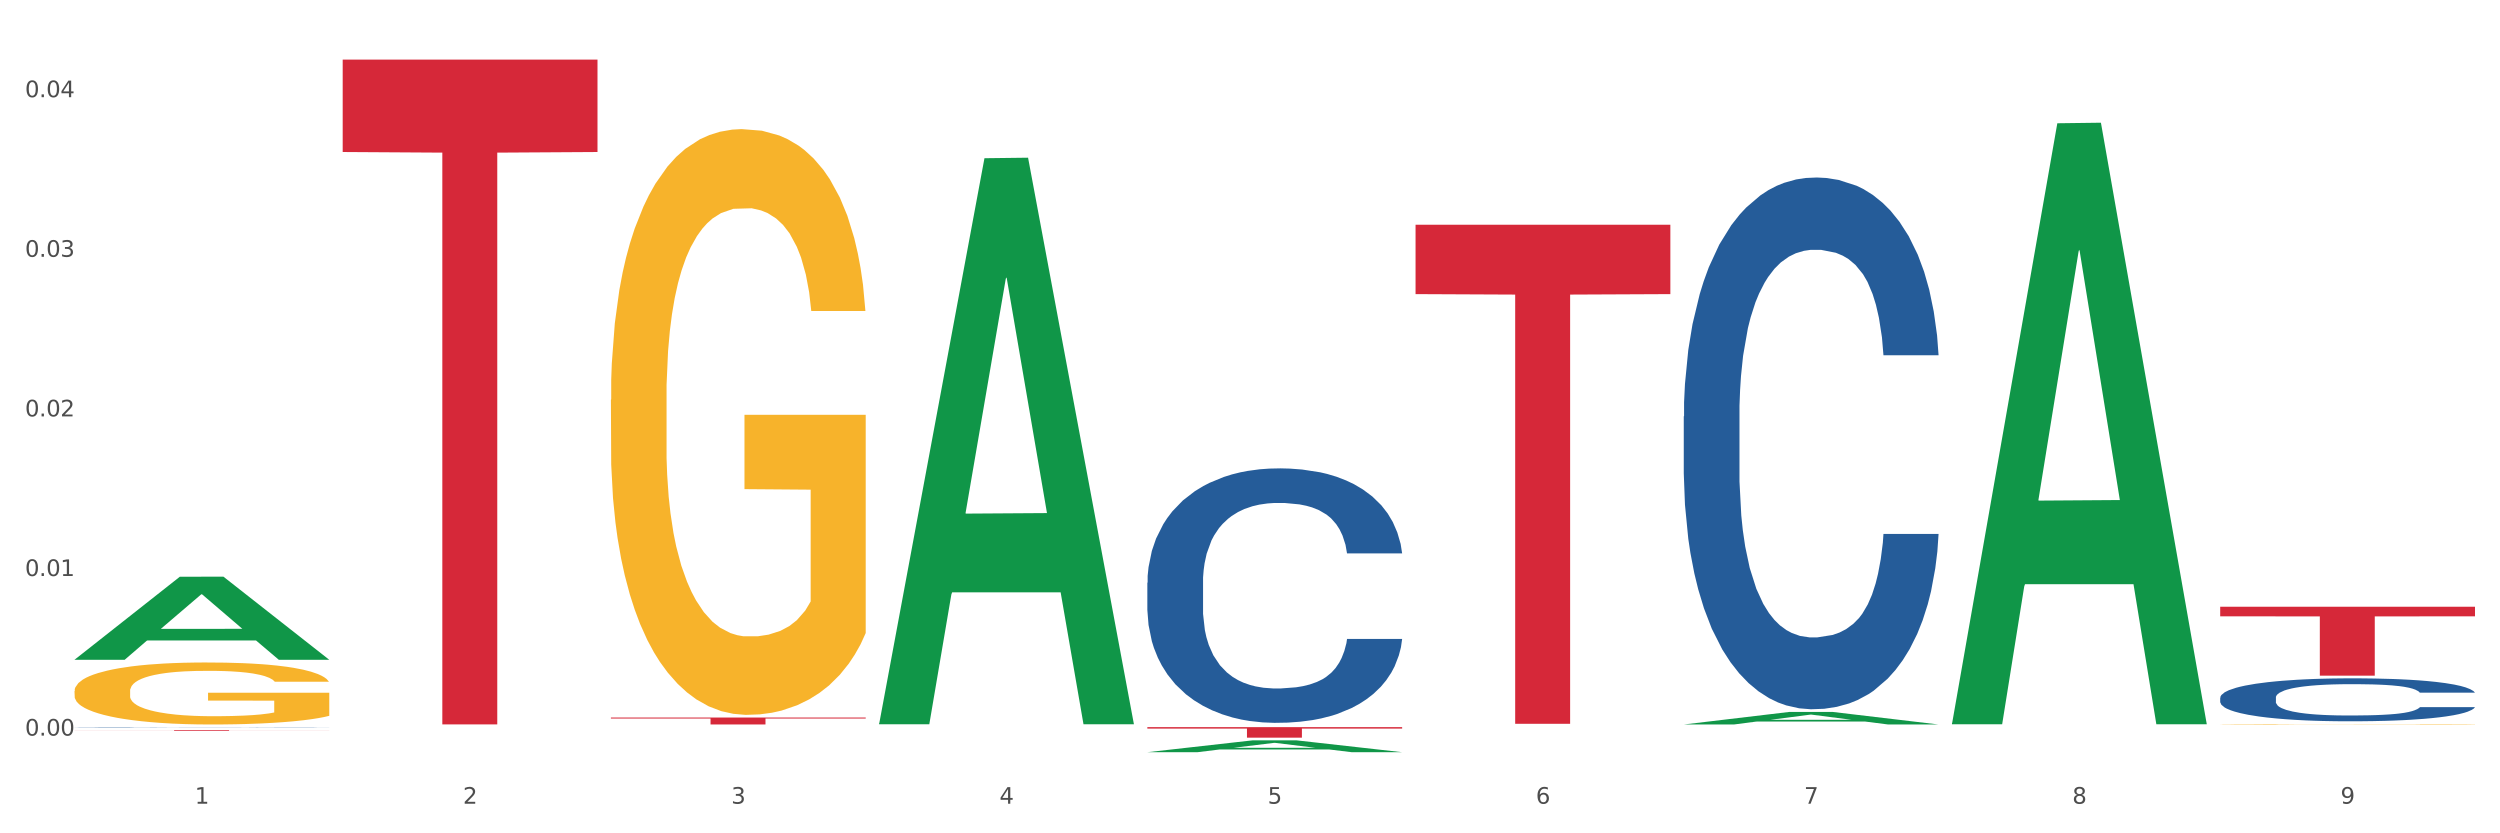
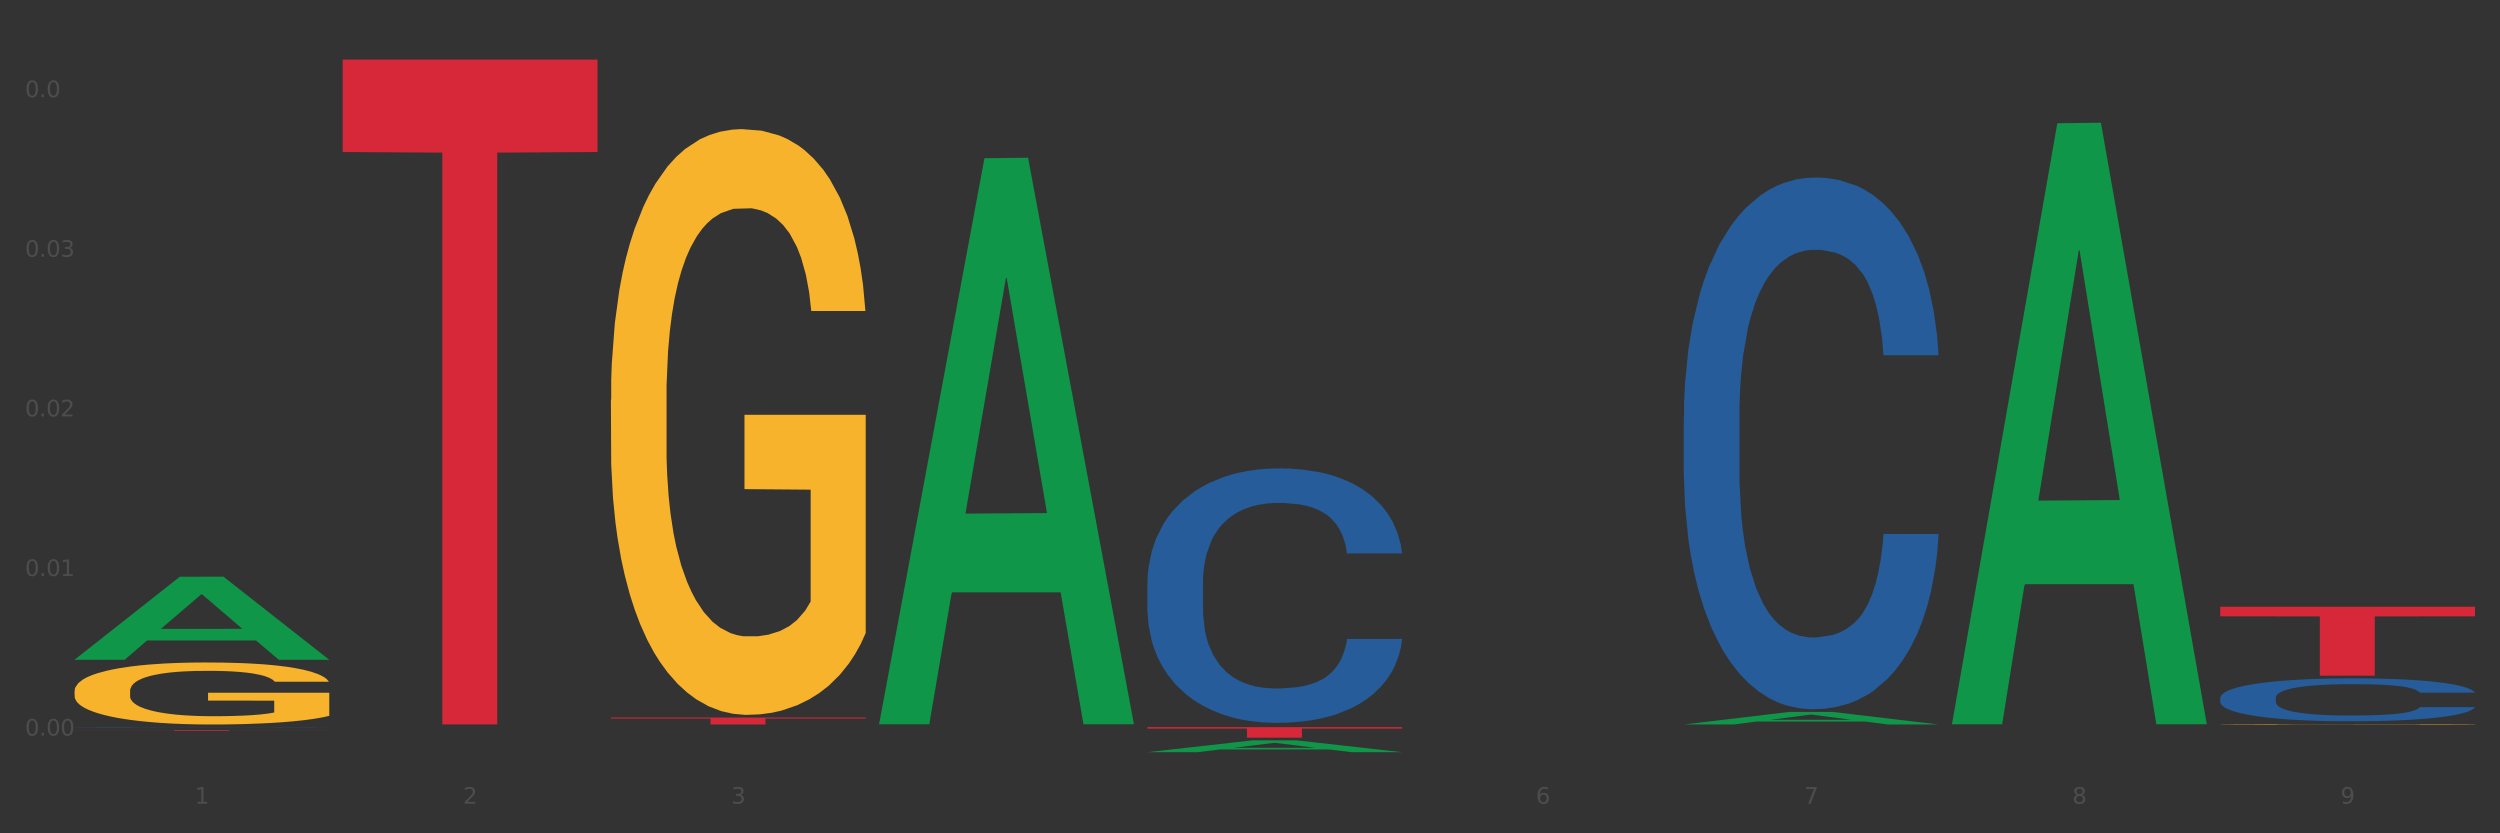
<svg xmlns="http://www.w3.org/2000/svg" xmlns:xlink="http://www.w3.org/1999/xlink" width="1080pt" height="360pt" viewBox="0 0 1080 360" version="1.1">
  <rect x="0" y="0" width="1080" height="360" fill="#333333" stroke="none" />
  <defs>
    <style type="text/css">*{stroke-linejoin: round; stroke-linecap: butt}</style>
  </defs>
  <g id="figure_1">
    <g id="patch_1">
-       <path d="M 0 360  L 1080 360  L 1080 0  L 0 0  z " style="fill: #ffffff; stroke: #ffffff; stroke-linejoin: miter" />
-     </g>
+       </g>
    <g id="axes_1">
      <g id="matplotlib.axis_1">
        <g id="xtick_1">
          <g id="text_1">
            <g style="fill: #4d4d4d" transform="translate(84.159 347.204) scale(0.096 -0.096)">
              <defs>
                <path id="DejaVuSans-31" d="M 794 531  L 1825 531  L 1825 4091  L 703 3866  L 703 4441  L 1819 4666  L 2450 4666  L 2450 531  L 3481 531  L 3481 0  L 794 0  L 794 531  z " transform="scale(0.016)" />
              </defs>
              <use xlink:href="#DejaVuSans-31" />
            </g>
          </g>
        </g>
        <g id="xtick_2">
          <g id="text_2">
            <g style="fill: #4d4d4d" transform="translate(200.027 347.204) scale(0.096 -0.096)">
              <defs>
                <path id="DejaVuSans-32" d="M 1228 531  L 3431 531  L 3431 0  L 469 0  L 469 531  Q 828 903 1448 1529  Q 2069 2156 2228 2338  Q 2531 2678 2651 2914  Q 2772 3150 2772 3378  Q 2772 3750 2511 3984  Q 2250 4219 1831 4219  Q 1534 4219 1204 4116  Q 875 4013 500 3803  L 500 4441  Q 881 4594 1212 4672  Q 1544 4750 1819 4750  Q 2544 4750 2975 4387  Q 3406 4025 3406 3419  Q 3406 3131 3298 2873  Q 3191 2616 2906 2266  Q 2828 2175 2409 1742  Q 1991 1309 1228 531  z " transform="scale(0.016)" />
              </defs>
              <use xlink:href="#DejaVuSans-32" />
            </g>
          </g>
        </g>
        <g id="xtick_3">
          <g id="text_3">
            <g style="fill: #4d4d4d" transform="translate(315.896 347.204) scale(0.096 -0.096)">
              <defs>
                <path id="DejaVuSans-33" d="M 2597 2516  Q 3050 2419 3304 2112  Q 3559 1806 3559 1356  Q 3559 666 3084 287  Q 2609 -91 1734 -91  Q 1441 -91 1130 -33  Q 819 25 488 141  L 488 750  Q 750 597 1062 519  Q 1375 441 1716 441  Q 2309 441 2620 675  Q 2931 909 2931 1356  Q 2931 1769 2642 2001  Q 2353 2234 1838 2234  L 1294 2234  L 1294 2753  L 1863 2753  Q 2328 2753 2575 2939  Q 2822 3125 2822 3475  Q 2822 3834 2567 4026  Q 2313 4219 1838 4219  Q 1578 4219 1281 4162  Q 984 4106 628 3988  L 628 4550  Q 988 4650 1302 4700  Q 1616 4750 1894 4750  Q 2613 4750 3031 4423  Q 3450 4097 3450 3541  Q 3450 3153 3228 2886  Q 3006 2619 2597 2516  z " transform="scale(0.016)" />
              </defs>
              <use xlink:href="#DejaVuSans-33" />
            </g>
          </g>
        </g>
        <g id="xtick_4">
          <g id="text_4">
            <g style="fill: #4d4d4d" transform="translate(431.765 347.204) scale(0.096 -0.096)">
              <defs>
-                 <path id="DejaVuSans-34" d="M 2419 4116  L 825 1625  L 2419 1625  L 2419 4116  z M 2253 4666  L 3047 4666  L 3047 1625  L 3713 1625  L 3713 1100  L 3047 1100  L 3047 0  L 2419 0  L 2419 1100  L 313 1100  L 313 1709  L 2253 4666  z " transform="scale(0.016)" />
-               </defs>
+                 </defs>
              <use xlink:href="#DejaVuSans-34" />
            </g>
          </g>
        </g>
        <g id="xtick_5">
          <g id="text_5">
            <g style="fill: #4d4d4d" transform="translate(547.634 347.204) scale(0.096 -0.096)">
              <defs>
-                 <path id="DejaVuSans-35" d="M 691 4666  L 3169 4666  L 3169 4134  L 1269 4134  L 1269 2991  Q 1406 3038 1543 3061  Q 1681 3084 1819 3084  Q 2600 3084 3056 2656  Q 3513 2228 3513 1497  Q 3513 744 3044 326  Q 2575 -91 1722 -91  Q 1428 -91 1123 -41  Q 819 9 494 109  L 494 744  Q 775 591 1075 516  Q 1375 441 1709 441  Q 2250 441 2565 725  Q 2881 1009 2881 1497  Q 2881 1984 2565 2268  Q 2250 2553 1709 2553  Q 1456 2553 1204 2497  Q 953 2441 691 2322  L 691 4666  z " transform="scale(0.016)" />
-               </defs>
+                 </defs>
              <use xlink:href="#DejaVuSans-35" />
            </g>
          </g>
        </g>
        <g id="xtick_6">
          <g id="text_6">
            <g style="fill: #4d4d4d" transform="translate(663.502 347.204) scale(0.096 -0.096)">
              <defs>
                <path id="DejaVuSans-36" d="M 2113 2584  Q 1688 2584 1439 2293  Q 1191 2003 1191 1497  Q 1191 994 1439 701  Q 1688 409 2113 409  Q 2538 409 2786 701  Q 3034 994 3034 1497  Q 3034 2003 2786 2293  Q 2538 2584 2113 2584  z M 3366 4563  L 3366 3988  Q 3128 4100 2886 4159  Q 2644 4219 2406 4219  Q 1781 4219 1451 3797  Q 1122 3375 1075 2522  Q 1259 2794 1537 2939  Q 1816 3084 2150 3084  Q 2853 3084 3261 2657  Q 3669 2231 3669 1497  Q 3669 778 3244 343  Q 2819 -91 2113 -91  Q 1303 -91 875 529  Q 447 1150 447 2328  Q 447 3434 972 4092  Q 1497 4750 2381 4750  Q 2619 4750 2861 4703  Q 3103 4656 3366 4563  z " transform="scale(0.016)" />
              </defs>
              <use xlink:href="#DejaVuSans-36" />
            </g>
          </g>
        </g>
        <g id="xtick_7">
          <g id="text_7">
            <g style="fill: #4d4d4d" transform="translate(779.371 347.204) scale(0.096 -0.096)">
              <defs>
                <path id="DejaVuSans-37" d="M 525 4666  L 3525 4666  L 3525 4397  L 1831 0  L 1172 0  L 2766 4134  L 525 4134  L 525 4666  z " transform="scale(0.016)" />
              </defs>
              <use xlink:href="#DejaVuSans-37" />
            </g>
          </g>
        </g>
        <g id="xtick_8">
          <g id="text_8">
            <g style="fill: #4d4d4d" transform="translate(895.24 347.204) scale(0.096 -0.096)">
              <defs>
                <path id="DejaVuSans-38" d="M 2034 2216  Q 1584 2216 1326 1975  Q 1069 1734 1069 1313  Q 1069 891 1326 650  Q 1584 409 2034 409  Q 2484 409 2743 651  Q 3003 894 3003 1313  Q 3003 1734 2745 1975  Q 2488 2216 2034 2216  z M 1403 2484  Q 997 2584 770 2862  Q 544 3141 544 3541  Q 544 4100 942 4425  Q 1341 4750 2034 4750  Q 2731 4750 3128 4425  Q 3525 4100 3525 3541  Q 3525 3141 3298 2862  Q 3072 2584 2669 2484  Q 3125 2378 3379 2068  Q 3634 1759 3634 1313  Q 3634 634 3220 271  Q 2806 -91 2034 -91  Q 1263 -91 848 271  Q 434 634 434 1313  Q 434 1759 690 2068  Q 947 2378 1403 2484  z M 1172 3481  Q 1172 3119 1398 2916  Q 1625 2713 2034 2713  Q 2441 2713 2670 2916  Q 2900 3119 2900 3481  Q 2900 3844 2670 4047  Q 2441 4250 2034 4250  Q 1625 4250 1398 4047  Q 1172 3844 1172 3481  z " transform="scale(0.016)" />
              </defs>
              <use xlink:href="#DejaVuSans-38" />
            </g>
          </g>
        </g>
        <g id="xtick_9">
          <g id="text_9">
            <g style="fill: #4d4d4d" transform="translate(1011.108 347.204) scale(0.096 -0.096)">
              <defs>
                <path id="DejaVuSans-39" d="M 703 97  L 703 672  Q 941 559 1184 500  Q 1428 441 1663 441  Q 2288 441 2617 861  Q 2947 1281 2994 2138  Q 2813 1869 2534 1725  Q 2256 1581 1919 1581  Q 1219 1581 811 2004  Q 403 2428 403 3163  Q 403 3881 828 4315  Q 1253 4750 1959 4750  Q 2769 4750 3195 4129  Q 3622 3509 3622 2328  Q 3622 1225 3098 567  Q 2575 -91 1691 -91  Q 1453 -91 1209 -44  Q 966 3 703 97  z M 1959 2075  Q 2384 2075 2632 2365  Q 2881 2656 2881 3163  Q 2881 3666 2632 3958  Q 2384 4250 1959 4250  Q 1534 4250 1286 3958  Q 1038 3666 1038 3163  Q 1038 2656 1286 2365  Q 1534 2075 1959 2075  z " transform="scale(0.016)" />
              </defs>
              <use xlink:href="#DejaVuSans-39" />
            </g>
          </g>
        </g>
        <g id="xtick_10" />
        <g id="xtick_11" />
        <g id="xtick_12" />
        <g id="xtick_13" />
        <g id="xtick_14" />
        <g id="xtick_15" />
        <g id="xtick_16" />
        <g id="xtick_17" />
      </g>
      <g id="matplotlib.axis_2">
        <g id="ytick_1">
          <g id="text_10">
            <g style="fill: #4d4d4d" transform="translate(10.8 317.781) scale(0.096 -0.096)">
              <defs>
                <path id="DejaVuSans-30" d="M 2034 4250  Q 1547 4250 1301 3770  Q 1056 3291 1056 2328  Q 1056 1369 1301 889  Q 1547 409 2034 409  Q 2525 409 2770 889  Q 3016 1369 3016 2328  Q 3016 3291 2770 3770  Q 2525 4250 2034 4250  z M 2034 4750  Q 2819 4750 3233 4129  Q 3647 3509 3647 2328  Q 3647 1150 3233 529  Q 2819 -91 2034 -91  Q 1250 -91 836 529  Q 422 1150 422 2328  Q 422 3509 836 4129  Q 1250 4750 2034 4750  z " transform="scale(0.016)" />
                <path id="DejaVuSans-2e" d="M 684 794  L 1344 794  L 1344 0  L 684 0  L 684 794  z " transform="scale(0.016)" />
              </defs>
              <use xlink:href="#DejaVuSans-30" />
              <use xlink:href="#DejaVuSans-2e" transform="translate(63.623 0)" />
              <use xlink:href="#DejaVuSans-30" transform="translate(95.41 0)" />
              <use xlink:href="#DejaVuSans-30" transform="translate(159.033 0)" />
            </g>
          </g>
        </g>
        <g id="ytick_2">
          <g id="text_11">
            <g style="fill: #4d4d4d" transform="translate(10.8 248.833) scale(0.096 -0.096)">
              <use xlink:href="#DejaVuSans-30" />
              <use xlink:href="#DejaVuSans-2e" transform="translate(63.623 0)" />
              <use xlink:href="#DejaVuSans-30" transform="translate(95.41 0)" />
              <use xlink:href="#DejaVuSans-31" transform="translate(159.033 0)" />
            </g>
          </g>
        </g>
        <g id="ytick_3">
          <g id="text_12">
            <g style="fill: #4d4d4d" transform="translate(10.8 179.885) scale(0.096 -0.096)">
              <use xlink:href="#DejaVuSans-30" />
              <use xlink:href="#DejaVuSans-2e" transform="translate(63.623 0)" />
              <use xlink:href="#DejaVuSans-30" transform="translate(95.41 0)" />
              <use xlink:href="#DejaVuSans-32" transform="translate(159.033 0)" />
            </g>
          </g>
        </g>
        <g id="ytick_4">
          <g id="text_13">
            <g style="fill: #4d4d4d" transform="translate(10.8 110.937) scale(0.096 -0.096)">
              <use xlink:href="#DejaVuSans-30" />
              <use xlink:href="#DejaVuSans-2e" transform="translate(63.623 0)" />
              <use xlink:href="#DejaVuSans-30" transform="translate(95.41 0)" />
              <use xlink:href="#DejaVuSans-33" transform="translate(159.033 0)" />
            </g>
          </g>
        </g>
        <g id="ytick_5">
          <g id="text_14">
            <g style="fill: #4d4d4d" transform="translate(10.8 41.989) scale(0.096 -0.096)">
              <use xlink:href="#DejaVuSans-30" />
              <use xlink:href="#DejaVuSans-2e" transform="translate(63.623 0)" />
              <use xlink:href="#DejaVuSans-30" transform="translate(95.41 0)" />
              <use xlink:href="#DejaVuSans-34" transform="translate(159.033 0)" />
            </g>
          </g>
        </g>
        <g id="ytick_6" />
        <g id="ytick_7" />
        <g id="ytick_8" />
        <g id="ytick_9" />
      </g>
      <g id="PolyCollection_1">
        <path d="M 32.175 284.971  L 32.288 284.937  L 77.68 249.151  L 96.518 249.117  L 142.25 285.038  L 120.462 285.038  L 110.589 276.673  L 63.722 276.673  L 63.382 276.808  L 53.85 285.038  L 32.175 285.038  L 32.175 284.971  L 69.623 271.682  L 104.689 271.648  L 87.326 256.773  L 87.099 256.706  L 86.872 256.807  L 69.51 271.648  L 69.623 271.682  L 32.175 284.971  z " clip-path="url(#pe2a48aadd2)" style="fill: #109648" />
        <path d="M 959.125 262.119  L 1069.2 262.119  L 1069.2 266.255  L 1025.9 266.283  L 1025.9 291.886  L 1002.164 291.886  L 1002.164 266.283  L 959.125 266.255  L 959.125 262.146  L 959.125 262.119  z " clip-path="url(#pe2a48aadd2)" style="fill: #d62839" />
-         <path d="M 611.519 97.099  L 721.594 97.099  L 721.594 127.056  L 678.294 127.259  L 678.294 312.671  L 654.557 312.671  L 654.557 127.259  L 611.519 127.056  L 611.519 97.301  L 611.519 97.099  z " clip-path="url(#pe2a48aadd2)" style="fill: #d62839" />
        <path d="M 495.65 314.134  L 605.725 314.134  L 605.725 314.764  L 562.425 314.768  L 562.425 318.666  L 538.689 318.666  L 538.689 314.768  L 495.65 314.764  L 495.65 314.138  L 495.65 314.134  z " clip-path="url(#pe2a48aadd2)" style="fill: #d62839" />
        <path d="M 32.175 314.215  L 32.305 314.215  L 32.305 314.21  L 32.695 314.204  L 34.127 314.192  L 35.948 314.184  L 39.071 314.174  L 40.762 314.169  L 42.974 314.164  L 47.528 314.157  L 52.733 314.15  L 56.376 314.146  L 59.108 314.144  L 65.224 314.14  L 68.737 314.138  L 72.38 314.137  L 75.503 314.136  L 80.707 314.135  L 84.871 314.134  L 89.685 314.134  L 93.718 314.134  L 99.053 314.135  L 106.86 314.137  L 109.852 314.138  L 113.886 314.14  L 118.049 314.142  L 121.432 314.145  L 125.336 314.149  L 129.369 314.154  L 133.273 314.16  L 136.005 314.166  L 138.217 314.172  L 140.168 314.179  L 141.6 314.188  L 142.25 314.194  L 118.44 314.194  L 117.789 314.188  L 116.488 314.182  L 115.187 314.177  L 113.756 314.174  L 111.544 314.169  L 109.592 314.167  L 106.339 314.164  L 103.347 314.162  L 100.874 314.16  L 97.882 314.159  L 91.506 314.158  L 86.952 314.158  L 84.09 314.159  L 80.577 314.16  L 77.584 314.161  L 74.071 314.163  L 71.339 314.165  L 68.607 314.168  L 67.045 314.17  L 64.703 314.173  L 63.142 314.176  L 61.06 314.181  L 59.889 314.185  L 57.807 314.194  L 56.896 314.201  L 56.506 314.206  L 56.246 314.211  L 56.246 314.237  L 57.027 314.249  L 57.677 314.254  L 58.718 314.259  L 60.67 314.267  L 63.532 314.274  L 66.525 314.279  L 68.997 314.282  L 71.339 314.284  L 73.681 314.286  L 76.543 314.288  L 78.885 314.289  L 82.398 314.29  L 86.562 314.29  L 89.815 314.29  L 96.451 314.289  L 99.443 314.288  L 102.306 314.287  L 105.428 314.286  L 107.901 314.284  L 109.332 314.282  L 111.674 314.279  L 113.495 314.276  L 115.057 314.272  L 116.098 314.269  L 117.269 314.264  L 118.179 314.258  L 118.44 314.255  L 142.25 314.255  L 141.73 314.261  L 140.819 314.267  L 138.997 314.274  L 137.566 314.279  L 135.354 314.284  L 133.012 314.289  L 129.759 314.294  L 126.767 314.298  L 123.644 314.301  L 120.261 314.304  L 114.146 314.308  L 111.934 314.309  L 107.25 314.311  L 103.607 314.313  L 98.272 314.314  L 92.807 314.314  L 87.083 314.315  L 82.008 314.314  L 76.413 314.313  L 72.9 314.312  L 68.997 314.311  L 64.443 314.308  L 60.149 314.306  L 56.116 314.302  L 52.342 314.299  L 48.829 314.294  L 44.275 314.287  L 40.893 314.28  L 38.42 314.274  L 36.729 314.268  L 35.037 314.261  L 34.127 314.257  L 32.695 314.245  L 32.175 314.234  L 32.175 314.215  z " clip-path="url(#pe2a48aadd2)" style="fill: #255c99" />
        <path d="M 495.65 251.73  L 495.78 251.629  L 495.78 248.818  L 496.17 245.003  L 497.602 237.975  L 499.423 232.653  L 502.546 226.428  L 504.237 223.818  L 506.449 220.906  L 511.003 216.187  L 516.208 212.171  L 519.851 209.962  L 522.583 208.557  L 528.698 206.046  L 532.212 204.942  L 535.855 204.038  L 538.977 203.436  L 544.182 202.733  L 548.345 202.432  L 553.16 202.332  L 557.193 202.432  L 562.528 202.834  L 570.335 204.038  L 573.327 204.741  L 577.361 205.946  L 581.524 207.553  L 584.907 209.159  L 588.81 211.468  L 592.844 214.48  L 596.747 218.296  L 599.48 221.81  L 601.692 225.525  L 603.643 230.043  L 605.075 234.963  L 605.725 239.079  L 581.915 239.079  L 581.264 235.364  L 579.963 231.348  L 578.662 228.637  L 577.23 226.428  L 575.019 223.918  L 573.067 222.312  L 569.814 220.404  L 566.821 219.199  L 564.349 218.496  L 561.357 217.894  L 554.981 217.292  L 550.427 217.292  L 547.565 217.492  L 544.052 217.994  L 541.059 218.697  L 537.546 219.902  L 534.814 221.207  L 532.081 222.914  L 530.52 224.119  L 528.178 226.328  L 526.617 228.135  L 524.535 231.248  L 523.364 233.456  L 521.282 239.179  L 520.371 243.396  L 519.981 246.308  L 519.721 249.521  L 519.721 265.184  L 520.501 272.212  L 521.152 275.224  L 522.193 278.638  L 524.145 283.056  L 527.007 287.373  L 530 290.485  L 532.472 292.393  L 534.814 293.799  L 537.156 294.903  L 540.018 295.907  L 542.36 296.51  L 545.873 297.112  L 550.037 297.413  L 553.29 297.413  L 559.925 296.911  L 562.918 296.409  L 565.781 295.706  L 568.903 294.602  L 571.375 293.397  L 572.807 292.493  L 575.149 290.586  L 576.97 288.578  L 578.532 286.268  L 579.573 284.26  L 580.744 281.248  L 581.654 277.835  L 581.915 276.027  L 605.725 276.027  L 605.205 279.642  L 604.294 283.156  L 602.472 287.875  L 601.041 290.586  L 598.829 293.899  L 596.487 296.71  L 593.234 299.823  L 590.242 302.132  L 587.119 304.14  L 583.736 305.947  L 577.621 308.457  L 575.409 309.16  L 570.725 310.365  L 567.082 311.068  L 561.747 311.771  L 556.282 312.172  L 550.557 312.273  L 545.483 312.072  L 539.888 311.47  L 536.375 310.867  L 532.472 309.964  L 527.918 308.558  L 523.624 306.851  L 519.591 304.843  L 515.817 302.534  L 512.304 299.923  L 507.75 295.606  L 504.367 291.389  L 501.895 287.473  L 500.204 284.16  L 498.512 279.943  L 497.602 277.031  L 496.17 270.003  L 495.65 263.477  L 495.65 251.73  z " clip-path="url(#pe2a48aadd2)" style="fill: #255c99" />
        <path d="M 727.387 179.899  L 727.517 179.689  L 727.517 173.815  L 727.908 165.842  L 729.339 151.157  L 731.161 140.037  L 734.283 127.03  L 735.975 121.575  L 738.187 115.491  L 742.741 105.631  L 747.945 97.239  L 751.588 92.624  L 754.321 89.687  L 760.436 84.442  L 763.949 82.134  L 767.592 80.246  L 770.715 78.987  L 775.919 77.518  L 780.083 76.889  L 784.897 76.679  L 788.931 76.889  L 794.265 77.728  L 802.072 80.246  L 805.065 81.714  L 809.098 84.232  L 813.262 87.589  L 816.645 90.945  L 820.548 95.771  L 824.581 102.065  L 828.485 110.037  L 831.217 117.38  L 833.429 125.142  L 835.381 134.583  L 836.812 144.863  L 837.463 153.464  L 813.652 153.464  L 813.001 145.702  L 811.7 137.31  L 810.399 131.646  L 808.968 127.03  L 806.756 121.785  L 804.804 118.429  L 801.551 114.442  L 798.559 111.925  L 796.087 110.456  L 793.094 109.198  L 786.719 107.939  L 782.165 107.939  L 779.302 108.358  L 775.789 109.407  L 772.797 110.876  L 769.284 113.393  L 766.551 116.121  L 763.819 119.687  L 762.257 122.205  L 759.915 126.82  L 758.354 130.597  L 756.272 137.1  L 755.101 141.716  L 753.019 153.674  L 752.109 162.486  L 751.718 168.57  L 751.458 175.283  L 751.458 208.011  L 752.239 222.697  L 752.889 228.991  L 753.93 236.124  L 755.882 245.355  L 758.744 254.376  L 761.737 260.88  L 764.209 264.866  L 766.551 267.803  L 768.893 270.111  L 771.756 272.209  L 774.098 273.467  L 777.611 274.726  L 781.774 275.356  L 785.027 275.356  L 791.663 274.307  L 794.656 273.258  L 797.518 271.789  L 800.641 269.481  L 803.113 266.964  L 804.544 265.076  L 806.886 261.089  L 808.708 256.894  L 810.269 252.068  L 811.31 247.872  L 812.481 241.578  L 813.392 234.445  L 813.652 230.669  L 837.463 230.669  L 836.942 238.222  L 836.031 245.565  L 834.21 255.425  L 832.779 261.089  L 830.567 268.013  L 828.225 273.887  L 824.972 280.391  L 821.979 285.216  L 818.856 289.412  L 815.474 293.188  L 809.358 298.433  L 807.146 299.902  L 802.462 302.419  L 798.819 303.888  L 793.485 305.356  L 788.02 306.195  L 782.295 306.405  L 777.22 305.986  L 771.626 304.727  L 768.113 303.468  L 764.209 301.58  L 759.655 298.643  L 755.362 295.076  L 751.328 290.88  L 747.555 286.055  L 744.042 280.6  L 739.488 271.579  L 736.105 262.768  L 733.633 254.586  L 731.941 247.663  L 730.25 238.851  L 729.339 232.767  L 727.908 218.081  L 727.387 204.445  L 727.387 179.899  z " clip-path="url(#pe2a48aadd2)" style="fill: #255c99" />
        <path d="M 959.125 301.379  L 959.255 301.362  L 959.255 300.888  L 959.645 300.244  L 961.076 299.057  L 962.898 298.159  L 966.021 297.108  L 967.712 296.667  L 969.924 296.176  L 974.478 295.379  L 979.683 294.701  L 983.326 294.328  L 986.058 294.091  L 992.173 293.667  L 995.686 293.481  L 999.33 293.328  L 1002.452 293.226  L 1007.657 293.108  L 1011.82 293.057  L 1016.635 293.04  L 1020.668 293.057  L 1026.003 293.125  L 1033.809 293.328  L 1036.802 293.447  L 1040.835 293.65  L 1044.999 293.921  L 1048.382 294.192  L 1052.285 294.582  L 1056.319 295.091  L 1060.222 295.735  L 1062.955 296.328  L 1065.167 296.955  L 1067.118 297.718  L 1068.549 298.549  L 1069.2 299.244  L 1045.389 299.244  L 1044.739 298.616  L 1043.438 297.938  L 1042.137 297.481  L 1040.705 297.108  L 1038.493 296.684  L 1036.542 296.413  L 1033.289 296.091  L 1030.296 295.887  L 1027.824 295.769  L 1024.832 295.667  L 1018.456 295.565  L 1013.902 295.565  L 1011.04 295.599  L 1007.527 295.684  L 1004.534 295.803  L 1001.021 296.006  L 998.289 296.226  L 995.556 296.515  L 993.995 296.718  L 991.653 297.091  L 990.092 297.396  L 988.01 297.922  L 986.839 298.294  L 984.757 299.261  L 983.846 299.973  L 983.456 300.464  L 983.196 301.006  L 983.196 303.651  L 983.976 304.837  L 984.627 305.346  L 985.668 305.922  L 987.619 306.668  L 990.482 307.397  L 993.474 307.922  L 995.947 308.244  L 998.289 308.482  L 1000.631 308.668  L 1003.493 308.838  L 1005.835 308.939  L 1009.348 309.041  L 1013.512 309.092  L 1016.765 309.092  L 1023.4 309.007  L 1026.393 308.922  L 1029.255 308.804  L 1032.378 308.617  L 1034.85 308.414  L 1036.282 308.261  L 1038.624 307.939  L 1040.445 307.6  L 1042.006 307.21  L 1043.047 306.871  L 1044.218 306.363  L 1045.129 305.786  L 1045.389 305.481  L 1069.2 305.481  L 1068.68 306.092  L 1067.769 306.685  L 1065.947 307.482  L 1064.516 307.939  L 1062.304 308.499  L 1059.962 308.973  L 1056.709 309.499  L 1053.717 309.888  L 1050.594 310.227  L 1047.211 310.533  L 1041.096 310.956  L 1038.884 311.075  L 1034.2 311.278  L 1030.557 311.397  L 1025.222 311.516  L 1019.757 311.584  L 1014.032 311.6  L 1008.958 311.567  L 1003.363 311.465  L 999.85 311.363  L 995.947 311.211  L 991.393 310.973  L 987.099 310.685  L 983.065 310.346  L 979.292 309.956  L 975.779 309.516  L 971.225 308.787  L 967.842 308.075  L 965.37 307.414  L 963.679 306.854  L 961.987 306.142  L 961.076 305.651  L 959.645 304.464  L 959.125 303.363  L 959.125 301.379  z " clip-path="url(#pe2a48aadd2)" style="fill: #255c99" />
        <path d="M 32.175 298.571  L 32.305 298.546  L 32.305 297.666  L 32.565 296.907  L 33.864 295.072  L 35.814 293.556  L 37.243 292.748  L 38.673 292.088  L 40.362 291.427  L 42.442 290.742  L 46.211 289.739  L 48.55 289.225  L 51.409 288.687  L 56.607 287.904  L 60.376 287.464  L 64.275 287.097  L 70.643 286.657  L 74.802 286.461  L 79.22 286.314  L 84.548 286.216  L 88.577 286.192  L 97.414 286.265  L 104.952 286.485  L 108.591 286.657  L 113.269 286.95  L 115.739 287.146  L 119.767 287.537  L 123.926 288.051  L 126.785 288.491  L 131.074 289.323  L 134.323 290.155  L 137.312 291.183  L 138.871 291.892  L 140.041 292.553  L 141.081 293.311  L 142.12 294.51  L 118.728 294.51  L 117.818 293.653  L 116.388 292.846  L 114.309 292.063  L 112.49 291.574  L 109.371 290.962  L 106.512 290.571  L 103.522 290.277  L 99.884 290.033  L 97.025 289.91  L 92.996 289.813  L 85.068 289.837  L 79.74 290.033  L 76.101 290.277  L 73.762 290.498  L 71.683 290.742  L 69.343 291.085  L 66.614 291.598  L 64.665 292.063  L 62.715 292.65  L 61.156 293.238  L 59.726 293.923  L 58.557 294.657  L 57.647 295.415  L 56.867 296.345  L 56.217 297.886  L 56.217 301.237  L 56.477 301.996  L 57.127 302.999  L 57.907 303.757  L 59.206 304.662  L 60.376 305.274  L 62.585 306.155  L 65.055 306.889  L 67.004 307.354  L 68.953 307.745  L 72.332 308.283  L 76.101 308.724  L 79.35 308.993  L 83.769 309.237  L 86.758 309.335  L 89.357 309.384  L 95.725 309.384  L 100.274 309.311  L 105.342 309.139  L 109.241 308.919  L 112.49 308.65  L 116.129 308.21  L 118.468 307.794  L 118.468 302.681  L 89.877 302.656  L 89.877 299.256  L 142.25 299.256  L 142.25 309.237  L 140.041 309.751  L 137.572 310.216  L 134.973 310.632  L 131.074 311.146  L 126.395 311.635  L 122.237 311.977  L 117.818 312.271  L 112.62 312.54  L 105.862 312.785  L 101.703 312.883  L 96.505 312.956  L 90.397 312.98  L 85.068 312.931  L 79.87 312.809  L 74.412 312.589  L 69.083 312.271  L 65.055 311.953  L 61.026 311.561  L 56.737 311.048  L 53.358 310.558  L 50.759 310.118  L 47.9 309.555  L 44.781 308.821  L 42.442 308.161  L 40.362 307.476  L 38.153 306.595  L 36.594 305.837  L 35.034 304.883  L 34.124 304.173  L 33.085 303.072  L 32.305 301.531  L 32.175 298.571  z " clip-path="url(#pe2a48aadd2)" style="fill: #f7b32b" />
        <path d="M 148.044 25.759  L 258.119 25.759  L 258.119 65.668  L 214.819 65.938  L 214.819 312.942  L 191.083 312.942  L 191.083 65.938  L 148.044 65.668  L 148.044 26.029  L 148.044 25.759  z " clip-path="url(#pe2a48aadd2)" style="fill: #d62839" />
        <path d="M 32.175 315.468  L 142.25 315.468  L 142.25 315.513  L 98.951 315.514  L 98.951 315.794  L 75.214 315.794  L 75.214 315.514  L 32.175 315.513  L 32.175 315.468  L 32.175 315.468  z " clip-path="url(#pe2a48aadd2)" style="fill: #d62839" />
        <path d="M 959.125 312.859  L 959.255 312.858  L 959.255 312.851  L 959.515 312.845  L 960.814 312.829  L 962.764 312.816  L 964.193 312.809  L 965.623 312.804  L 967.312 312.798  L 969.391 312.792  L 973.16 312.784  L 975.5 312.78  L 978.359 312.775  L 983.557 312.768  L 987.326 312.765  L 991.225 312.762  L 997.593 312.758  L 1001.751 312.756  L 1006.17 312.755  L 1011.498 312.754  L 1015.527 312.754  L 1024.364 312.755  L 1031.902 312.756  L 1035.541 312.758  L 1040.219 312.76  L 1042.688 312.762  L 1046.717 312.765  L 1050.876 312.77  L 1053.735 312.773  L 1058.024 312.78  L 1061.273 312.787  L 1064.262 312.796  L 1065.821 312.802  L 1066.991 312.808  L 1068.03 312.814  L 1069.07 312.824  L 1045.677 312.824  L 1044.768 312.817  L 1043.338 312.81  L 1041.259 312.804  L 1039.439 312.799  L 1036.32 312.794  L 1033.461 312.791  L 1030.472 312.788  L 1026.833 312.786  L 1023.974 312.785  L 1019.946 312.785  L 1012.018 312.785  L 1006.69 312.786  L 1003.051 312.788  L 1000.712 312.79  L 998.632 312.792  L 996.293 312.795  L 993.564 312.8  L 991.614 312.804  L 989.665 312.809  L 988.106 312.814  L 986.676 312.819  L 985.506 312.826  L 984.597 312.832  L 983.817 312.84  L 983.167 312.853  L 983.167 312.881  L 983.427 312.888  L 984.077 312.896  L 984.857 312.902  L 986.156 312.91  L 987.326 312.915  L 989.535 312.923  L 992.004 312.929  L 993.954 312.933  L 995.903 312.936  L 999.282 312.941  L 1003.051 312.944  L 1006.3 312.947  L 1010.718 312.949  L 1013.708 312.95  L 1016.307 312.95  L 1022.675 312.95  L 1027.223 312.949  L 1032.292 312.948  L 1036.19 312.946  L 1039.439 312.944  L 1043.078 312.94  L 1045.418 312.937  L 1045.418 312.893  L 1016.827 312.893  L 1016.827 312.864  L 1069.2 312.864  L 1069.2 312.949  L 1066.991 312.953  L 1064.521 312.957  L 1061.922 312.961  L 1058.024 312.965  L 1053.345 312.969  L 1049.186 312.972  L 1044.768 312.974  L 1039.569 312.977  L 1032.811 312.979  L 1028.653 312.98  L 1023.454 312.98  L 1017.346 312.98  L 1012.018 312.98  L 1006.82 312.979  L 1001.361 312.977  L 996.033 312.974  L 992.004 312.972  L 987.976 312.968  L 983.687 312.964  L 980.308 312.96  L 977.709 312.956  L 974.85 312.951  L 971.731 312.945  L 969.391 312.94  L 967.312 312.934  L 965.103 312.926  L 963.543 312.92  L 961.984 312.912  L 961.074 312.906  L 960.034 312.897  L 959.255 312.884  L 959.125 312.859  z " clip-path="url(#pe2a48aadd2)" style="fill: #f7b32b" />
        <path d="M 263.912 172.711  L 264.042 172.48  L 264.042 164.16  L 264.302 156.995  L 265.602 139.662  L 267.551 125.333  L 268.981 117.707  L 270.41 111.467  L 272.1 105.227  L 274.179 98.756  L 277.948 89.28  L 280.287 84.427  L 283.146 79.343  L 288.345 71.947  L 292.114 67.787  L 296.012 64.321  L 302.38 60.161  L 306.539 58.312  L 310.958 56.925  L 316.286 56.001  L 320.315 55.77  L 329.152 56.463  L 336.689 58.543  L 340.328 60.161  L 345.007 62.934  L 347.476 64.783  L 351.505 68.481  L 355.663 73.334  L 358.523 77.494  L 362.811 85.352  L 366.06 93.209  L 369.049 102.916  L 370.609 109.618  L 371.778 115.858  L 372.818 123.022  L 373.858 134.347  L 350.465 134.347  L 349.555 126.258  L 348.126 118.631  L 346.047 111.236  L 344.227 106.614  L 341.108 100.836  L 338.249 97.138  L 335.26 94.365  L 331.621 92.054  L 328.762 90.898  L 324.733 89.974  L 316.806 90.205  L 311.477 92.054  L 307.839 94.365  L 305.499 96.445  L 303.42 98.756  L 301.081 101.991  L 298.352 106.845  L 296.402 111.236  L 294.453 116.782  L 292.893 122.329  L 291.464 128.8  L 290.294 135.733  L 289.384 142.898  L 288.605 151.68  L 287.955 166.24  L 287.955 197.902  L 288.215 205.066  L 288.865 214.541  L 289.644 221.706  L 290.944 230.257  L 292.114 236.034  L 294.323 244.354  L 296.792 251.288  L 298.741 255.679  L 300.691 259.376  L 304.07 264.461  L 307.839 268.621  L 311.088 271.163  L 315.506 273.474  L 318.495 274.398  L 321.094 274.861  L 327.462 274.861  L 332.011 274.167  L 337.079 272.55  L 340.978 270.47  L 344.227 267.927  L 347.866 263.767  L 350.205 259.839  L 350.205 211.537  L 321.614 211.306  L 321.614 179.182  L 373.988 179.182  L 373.988 273.474  L 371.778 278.327  L 369.309 282.718  L 366.71 286.647  L 362.811 291.501  L 358.133 296.123  L 353.974 299.358  L 349.555 302.132  L 344.357 304.674  L 337.599 306.985  L 333.44 307.909  L 328.242 308.603  L 322.134 308.834  L 316.806 308.371  L 311.607 307.216  L 306.149 305.136  L 300.821 302.132  L 296.792 299.127  L 292.763 295.429  L 288.475 290.576  L 285.096 285.954  L 282.497 281.794  L 279.637 276.478  L 276.518 269.545  L 274.179 263.305  L 272.1 256.834  L 269.891 248.514  L 268.331 241.35  L 266.772 232.337  L 265.862 225.635  L 264.822 215.235  L 264.042 200.675  L 263.912 172.711  z " clip-path="url(#pe2a48aadd2)" style="fill: #f7b32b" />
        <path d="M 263.912 309.987  L 373.988 309.987  L 373.988 310.402  L 330.688 310.404  L 330.688 312.969  L 306.951 312.969  L 306.951 310.404  L 263.912 310.402  L 263.912 309.99  L 263.912 309.987  z " clip-path="url(#pe2a48aadd2)" style="fill: #d62839" />
        <path d="M 379.781 312.432  L 379.895 312.202  L 425.286 68.352  L 444.124 68.122  L 489.856 312.892  L 468.068 312.892  L 458.196 255.894  L 411.328 255.894  L 410.988 256.813  L 401.456 312.892  L 379.781 312.892  L 379.781 312.432  L 417.229 221.879  L 452.295 221.649  L 434.932 120.294  L 434.705 119.834  L 434.478 120.524  L 417.116 221.649  L 417.229 221.879  L 379.781 312.432  z " clip-path="url(#pe2a48aadd2)" style="fill: #109648" />
        <path d="M 843.256 312.408  L 843.369 312.164  L 888.761 53.251  L 907.599 53.007  L 953.331 312.896  L 931.543 312.896  L 921.67 252.377  L 874.803 252.377  L 874.463 253.353  L 864.931 312.896  L 843.256 312.896  L 843.256 312.408  L 880.704 216.261  L 915.77 216.017  L 898.407 108.401  L 898.18 107.913  L 897.953 108.645  L 880.591 216.017  L 880.704 216.261  L 843.256 312.408  z " clip-path="url(#pe2a48aadd2)" style="fill: #109648" />
        <path d="M 727.387 312.968  L 727.501 312.963  L 772.893 307.564  L 791.73 307.559  L 837.463 312.978  L 815.674 312.978  L 805.802 311.716  L 758.935 311.716  L 758.594 311.737  L 749.062 312.978  L 727.387 312.978  L 727.387 312.968  L 764.836 310.963  L 799.901 310.958  L 782.538 308.714  L 782.311 308.704  L 782.084 308.719  L 764.722 310.958  L 764.836 310.963  L 727.387 312.968  z " clip-path="url(#pe2a48aadd2)" style="fill: #109648" />
        <path d="M 495.65 324.94  L 495.763 324.935  L 541.155 319.825  L 559.993 319.82  L 605.725 324.95  L 583.937 324.95  L 574.064 323.755  L 527.197 323.755  L 526.857 323.774  L 517.324 324.95  L 495.65 324.95  L 495.65 324.94  L 533.098 323.042  L 568.163 323.037  L 550.801 320.913  L 550.574 320.903  L 550.347 320.918  L 532.985 323.037  L 533.098 323.042  L 495.65 324.94  z " clip-path="url(#pe2a48aadd2)" style="fill: #109648" />
      </g>
    </g>
  </g>
  <defs>
    <clipPath id="pe2a48aadd2">
      <rect x="32.175" y="10.8" width="1037.025" height="329.109" />
    </clipPath>
  </defs>
</svg>